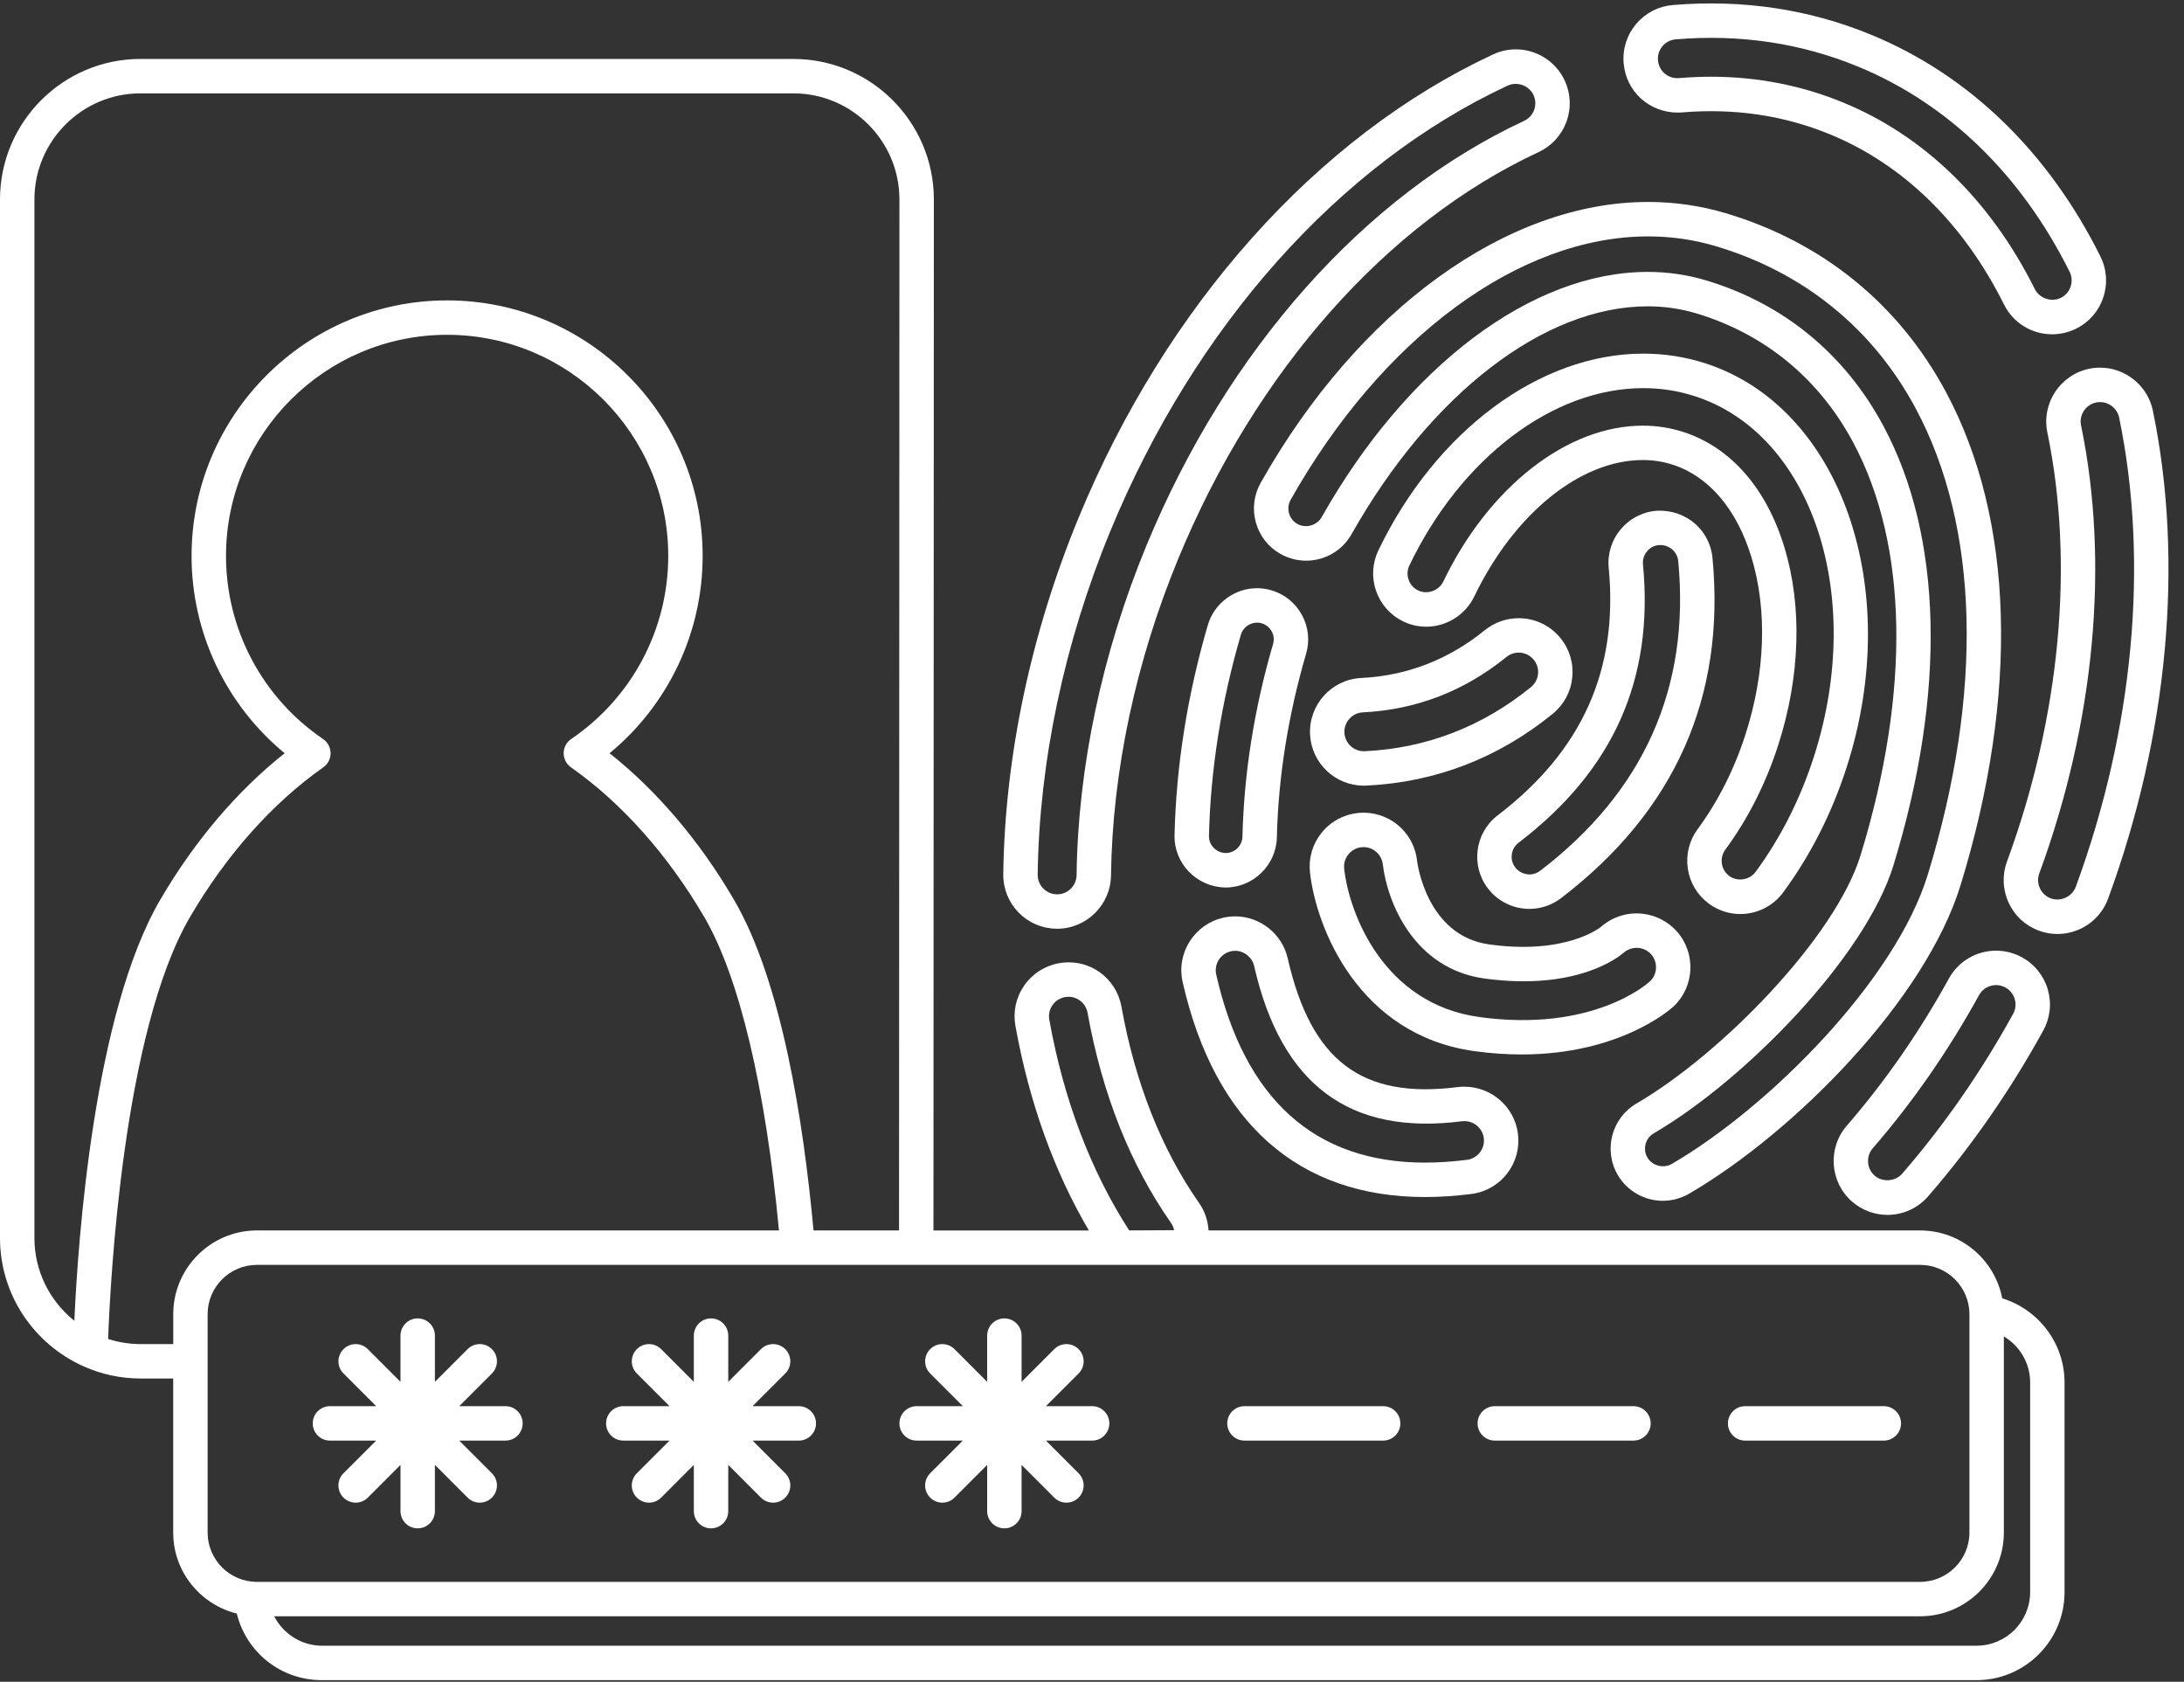
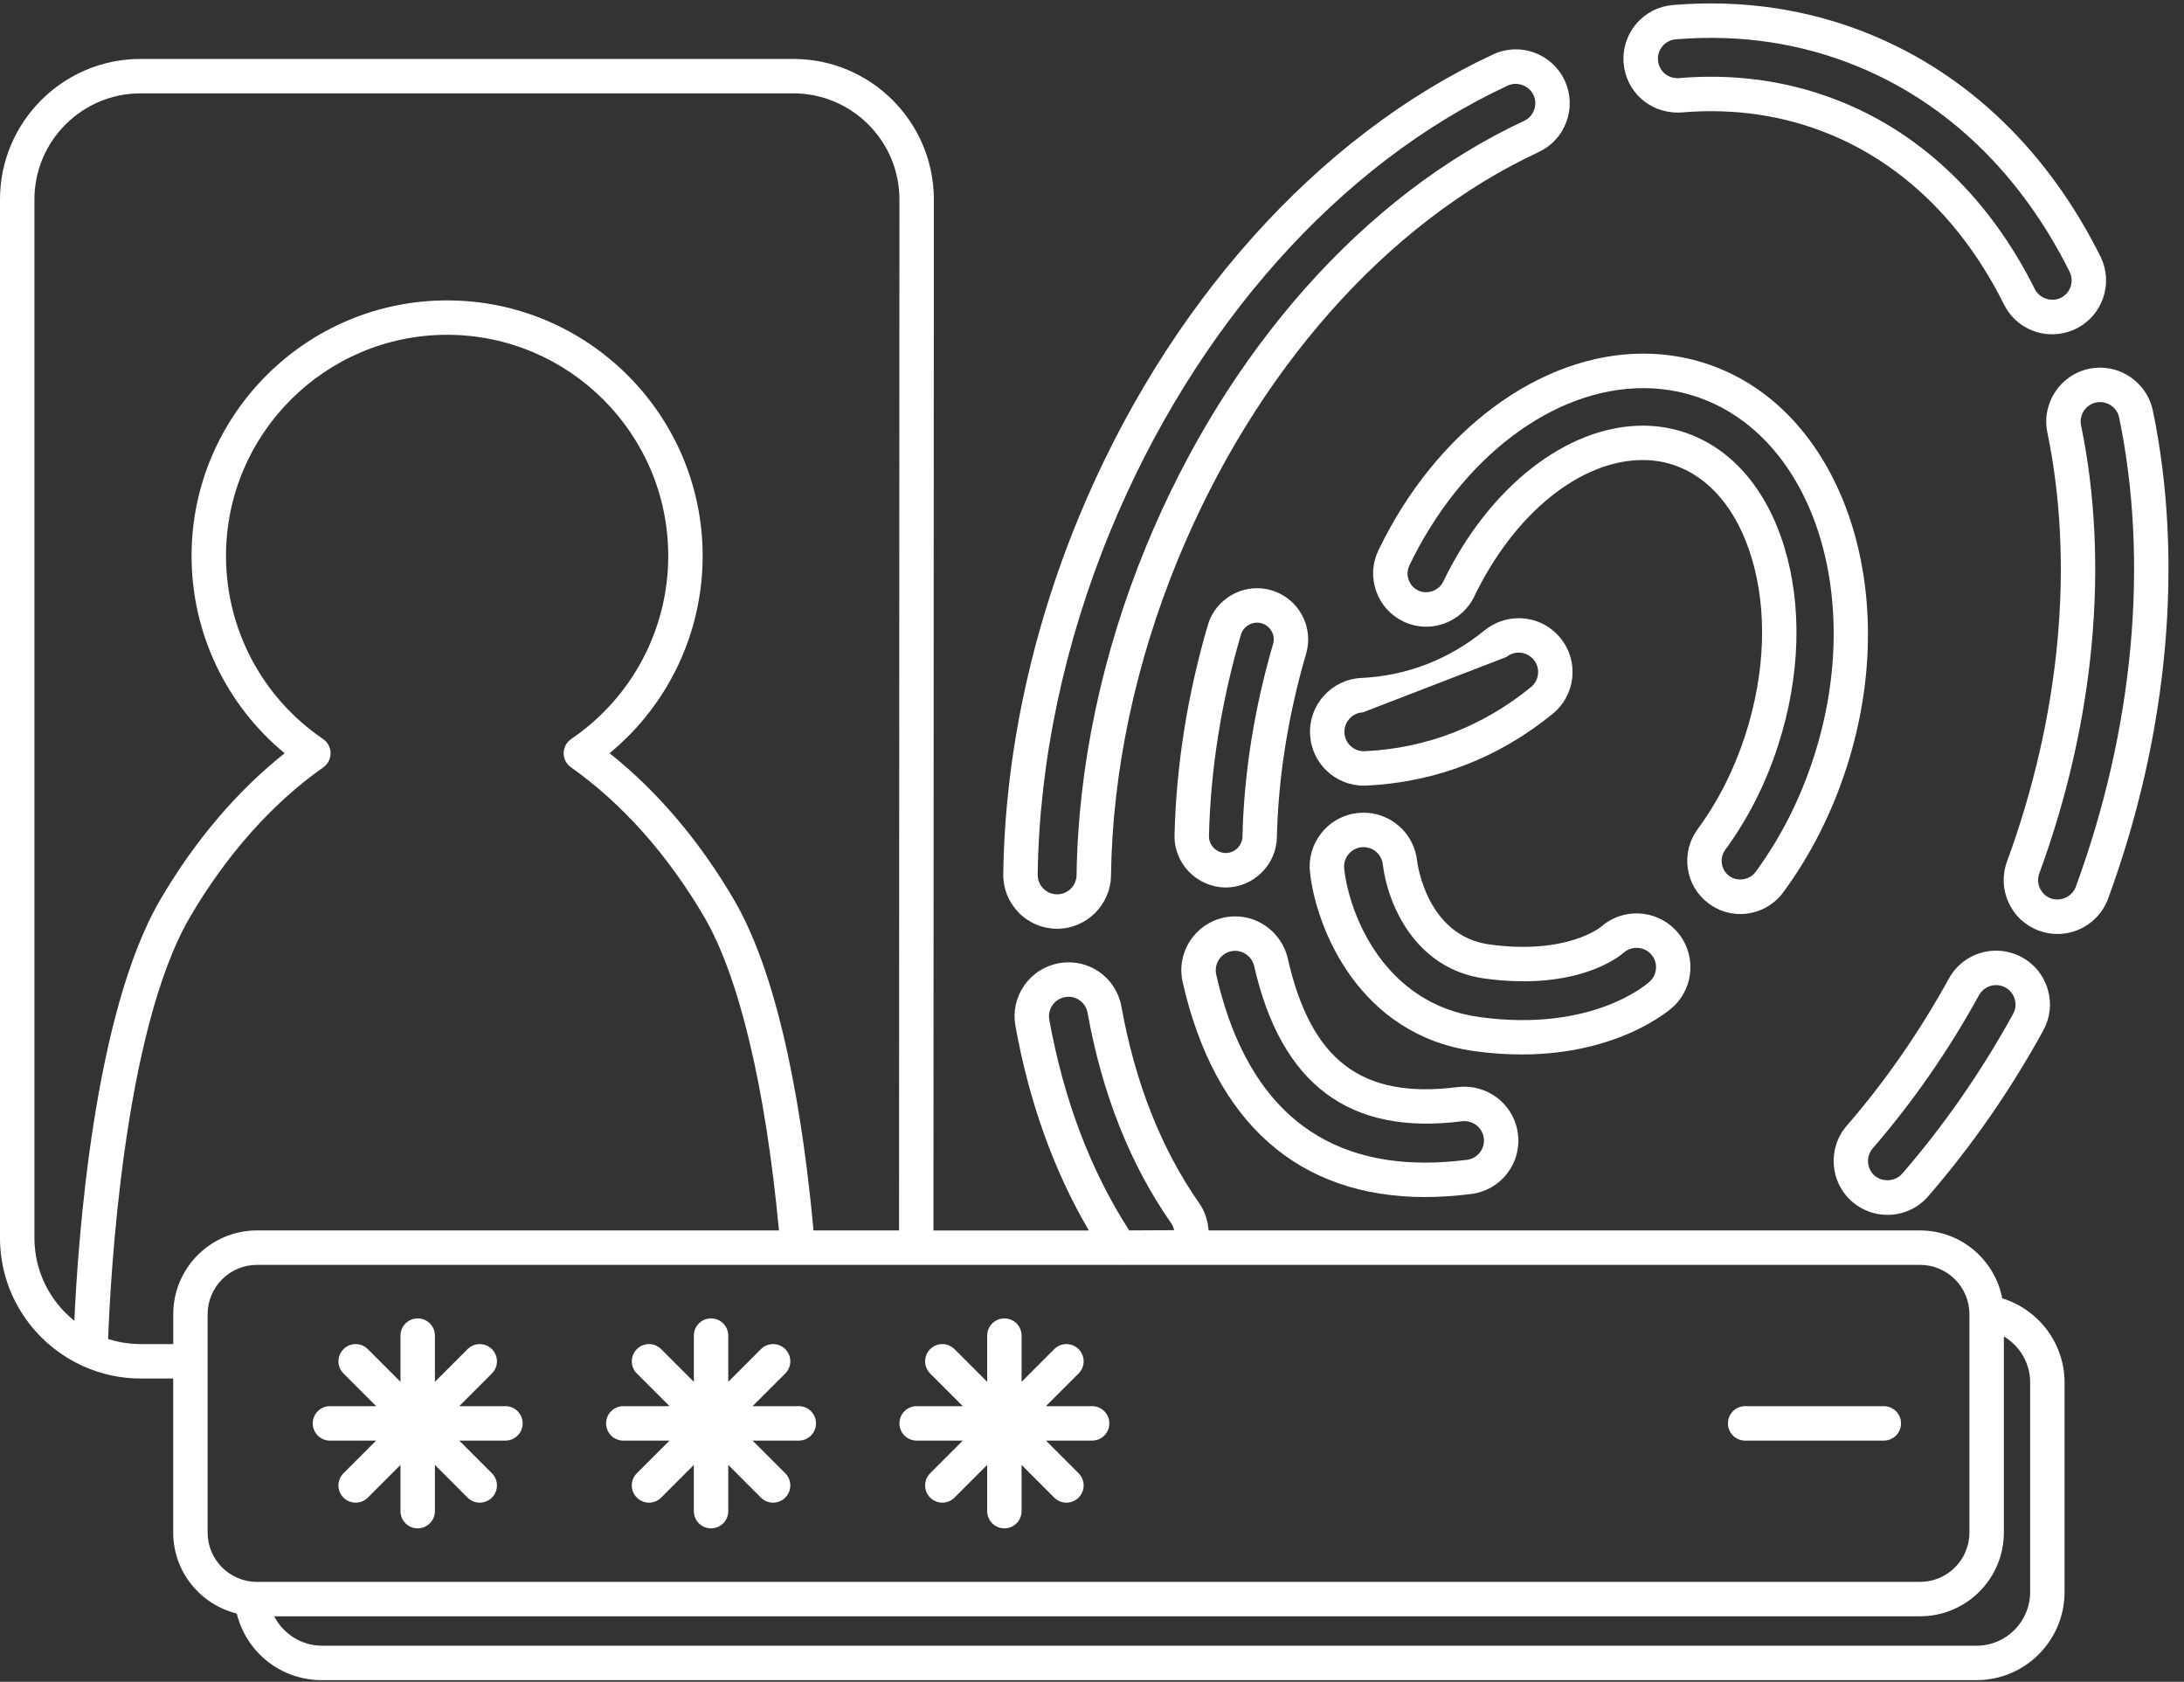
<svg xmlns="http://www.w3.org/2000/svg" fill="#ffffff" height="97.7" preserveAspectRatio="xMidYMid meet" version="1" viewBox="0.0 -0.2 126.9 97.7" width="126.9" zoomAndPan="magnify">
  <rect x="0.0" y="-0.2" width="126.9" height="97.7" fill="#333333" stroke="none" />
  <g id="change1_1">
    <path d="M116.339,75.225c-0.432-2.243-2.404-3.944-4.772-3.944H70.223c-0.038-0.558-0.211-1.105-0.541-1.579 c-2.203-3.149-3.723-6.991-4.521-11.419c-0.301-1.672-1.866-2.836-3.635-2.526c-0.823,0.149-1.538,0.609-2.015,1.295 c-0.477,0.687-0.658,1.517-0.511,2.342c0.8,4.436,2.234,8.425,4.267,11.888h-9.029l0.023-59.892c0-4.503-3.663-8.166-8.166-8.166 H8.166C3.663,3.223,0,6.886,0,11.389v60.328c0,3.314,1.988,6.168,4.832,7.446c0.013,0.006,0.025,0.013,0.038,0.019 c1.009,0.447,2.122,0.7,3.295,0.7h1.899v8.949c0,2.277,1.578,4.178,3.693,4.706c0.557,2.25,2.554,3.869,4.95,3.869h96.137 c2.82,0,5.115-2.295,5.115-5.115V80.106C119.96,77.84,118.448,75.872,116.339,75.225z M61.153,58.193 c0.172-0.248,0.432-0.414,0.725-0.468c0.069-0.012,0.138-0.019,0.207-0.019c0.545,0,1.011,0.392,1.108,0.932 c0.849,4.713,2.481,8.821,4.849,12.209c0.089,0.128,0.15,0.271,0.18,0.419l-2.612,0.013c-2.244-3.481-3.804-7.597-4.641-12.239 C60.916,58.742,60.981,58.44,61.153,58.193z M2,71.717V11.389c0-3.4,2.766-6.166,6.166-6.166h37.929c3.4,0,6.166,2.766,6.166,6.166 l-0.023,59.892h-4.969c-0.582-6.327-1.85-14.467-4.619-19.207c-1.993-3.413-4.476-6.332-7.232-8.516 c3.41-2.809,5.409-7,5.409-11.46c0-8.187-6.661-14.847-14.848-14.847s-14.848,6.661-14.848,14.847c0,4.461,2,8.651,5.409,11.46 c-2.757,2.184-5.239,5.103-7.232,8.516c-3.851,6.593-4.776,19.74-4.988,24.455C2.908,75.398,2,73.663,2,71.717z M8.166,77.882 c-0.657,0-1.289-0.106-1.883-0.297c0.122-3.331,0.869-17.855,4.753-24.504c2.109-3.611,4.789-6.622,7.749-8.705 c0.269-0.189,0.427-0.498,0.424-0.826s-0.167-0.634-0.438-0.819c-3.531-2.398-5.639-6.374-5.639-10.634 c0-7.084,5.764-12.847,12.848-12.847s12.848,5.763,12.848,12.847c0,4.26-2.108,8.236-5.639,10.634 c-0.271,0.185-0.435,0.491-0.438,0.819s0.156,0.637,0.424,0.826c2.96,2.083,5.64,5.093,7.75,8.705 c2.03,3.477,3.559,9.917,4.336,18.199h-30.33c-2.682,0-4.864,2.182-4.864,4.864v1.737H8.166z M12.064,88.831V76.145 c0-1.579,1.285-2.864,2.864-2.864h38.308h0h11.828c0.003,0,0.005,0.001,0.008,0.001c0.001,0,0.003,0,0.005,0l0.192-0.001h46.298 c1.58,0,2.865,1.285,2.865,2.864v12.687c0,1.579-1.285,2.864-2.865,2.864H14.929C13.349,91.696,12.064,90.411,12.064,88.831z M117.96,92.29c0,1.718-1.397,3.115-3.115,3.115H18.708c-1.195,0-2.256-0.695-2.776-1.71h95.636c2.683,0,4.865-2.182,4.865-4.864 V77.435c0.917,0.549,1.528,1.548,1.528,2.671V92.29z" fill="inherit" />
    <path d="M19.171,83.489h2.685l-1.898,1.898c-0.391,0.391-0.391,1.023,0,1.414c0.195,0.195,0.451,0.293,0.707,0.293 s0.512-0.098,0.707-0.293l1.898-1.899v2.685c0,0.553,0.448,1,1,1s1-0.447,1-1v-2.685l1.898,1.899 c0.195,0.195,0.451,0.293,0.707,0.293s0.512-0.098,0.707-0.293c0.391-0.391,0.391-1.023,0-1.414l-1.898-1.898h2.685 c0.552,0,1-0.447,1-1s-0.448-1-1-1h-2.686l1.899-1.899c0.391-0.391,0.391-1.023,0-1.414s-1.023-0.391-1.414,0l-1.898,1.899v-2.685 c0-0.553-0.448-1-1-1s-1,0.447-1,1v2.685l-1.898-1.899c-0.391-0.391-1.023-0.391-1.414,0s-0.391,1.023,0,1.414l1.899,1.899h-2.686 c-0.552,0-1,0.447-1,1S18.619,83.489,19.171,83.489z" fill="inherit" />
    <path d="M36.216,83.489h2.685l-1.898,1.898c-0.391,0.391-0.391,1.023,0,1.414c0.195,0.195,0.451,0.293,0.707,0.293 s0.512-0.098,0.707-0.293l1.898-1.899v2.685c0,0.553,0.448,1,1,1s1-0.447,1-1v-2.685l1.898,1.899 c0.195,0.195,0.451,0.293,0.707,0.293s0.512-0.098,0.707-0.293c0.391-0.391,0.391-1.023,0-1.414l-1.898-1.898h2.685 c0.552,0,1-0.447,1-1s-0.448-1-1-1h-2.686l1.899-1.899c0.391-0.391,0.391-1.023,0-1.414s-1.023-0.391-1.414,0l-1.898,1.899v-2.685 c0-0.553-0.448-1-1-1s-1,0.447-1,1v2.685l-1.898-1.899c-0.391-0.391-1.023-0.391-1.414,0s-0.391,1.023,0,1.414l1.899,1.899h-2.686 c-0.552,0-1,0.447-1,1S35.664,83.489,36.216,83.489z" fill="inherit" />
    <path d="M53.261,83.489h2.684l-1.898,1.898c-0.391,0.391-0.391,1.023,0,1.414c0.195,0.195,0.451,0.293,0.707,0.293 s0.512-0.098,0.707-0.293l1.898-1.899v2.685c0,0.553,0.448,1,1,1s1-0.447,1-1v-2.685l1.898,1.899 c0.195,0.195,0.451,0.293,0.707,0.293s0.512-0.098,0.707-0.293c0.391-0.391,0.391-1.023,0-1.414l-1.898-1.898h2.685 c0.552,0,1-0.447,1-1s-0.448-1-1-1h-2.686l1.899-1.899c0.391-0.391,0.391-1.023,0-1.414s-1.023-0.391-1.414,0l-1.898,1.899v-2.685 c0-0.553-0.448-1-1-1s-1,0.447-1,1v2.685l-1.898-1.899c-0.391-0.391-1.023-0.391-1.414,0s-0.391,1.023,0,1.414l1.899,1.899h-2.685 c-0.552,0-1,0.447-1,1S52.708,83.489,53.261,83.489z" fill="inherit" />
-     <path d="M72.309,83.489h8.058c0.552,0,1-0.447,1-1s-0.448-1-1-1h-8.058c-0.552,0-1,0.447-1,1S71.756,83.489,72.309,83.489z" fill="inherit" />
-     <path d="M86.854,83.489h8.058c0.552,0,1-0.447,1-1s-0.448-1-1-1h-8.058c-0.552,0-1,0.447-1,1S86.302,83.489,86.854,83.489z" fill="inherit" />
    <path d="M101.4,83.489h8.058c0.552,0,1-0.447,1-1s-0.448-1-1-1H101.4c-0.552,0-1,0.447-1,1S100.848,83.489,101.4,83.489z" fill="inherit" />
    <path d="M61.397,53.754c0.004,0,0.023,0,0.028,0c1.702,0,3.106-1.386,3.129-3.09c0.078-6.027,1.425-12.382,3.895-18.376 C72.953,21.355,80.589,12.734,89.4,8.635c0.757-0.353,1.332-0.979,1.618-1.765s0.25-1.636-0.102-2.393 c-0.511-1.099-1.625-1.81-2.838-1.81c-0.458,0-0.901,0.098-1.319,0.292C76.542,7.713,67.758,17.534,62.66,29.904 c-2.767,6.717-4.276,13.868-4.366,20.681c-0.01,0.836,0.306,1.625,0.889,2.224C59.766,53.407,60.552,53.743,61.397,53.754z M64.51,30.666C69.417,18.754,77.835,9.317,87.602,4.774c0.556-0.259,1.247-0.001,1.501,0.547c0.127,0.273,0.14,0.58,0.036,0.864 c-0.104,0.284-0.311,0.511-0.583,0.637c-9.261,4.308-17.264,13.313-21.957,24.705c-2.565,6.226-3.964,12.835-4.045,19.112 c-0.008,0.615-0.515,1.116-1.129,1.116h-0.007c-0.313-0.006-0.59-0.124-0.803-0.342c-0.21-0.216-0.325-0.501-0.321-0.803 C60.38,44.048,61.838,37.152,64.51,30.666z" fill="inherit" />
    <path d="M113.239,56.647c-1.709,3.104-3.705,5.98-5.933,8.549c-1.13,1.303-0.989,3.284,0.315,4.417 c0.569,0.492,1.296,0.764,2.049,0.764c0.908,0,1.771-0.394,2.364-1.079c2.517-2.9,4.767-6.141,6.687-9.629 c0.404-0.732,0.499-1.578,0.266-2.383c-0.233-0.804-0.765-1.469-1.499-1.872c-0.462-0.253-0.982-0.387-1.506-0.387 C114.837,55.027,113.785,55.649,113.239,56.647z M115.981,57.027c0.188,0,0.377,0.049,0.544,0.14 c0.264,0.146,0.456,0.386,0.54,0.676c0.085,0.294,0.052,0.592-0.096,0.86c-1.853,3.366-4.022,6.489-6.447,9.284 c-0.392,0.454-1.141,0.505-1.592,0.115c-0.471-0.409-0.522-1.125-0.114-1.596c2.32-2.675,4.397-5.667,6.175-8.896 C115.188,57.25,115.568,57.027,115.981,57.027z" fill="inherit" />
    <path d="M125.09,23.65c-0.301-1.444-1.591-2.492-3.067-2.492c-0.203,0-0.41,0.019-0.632,0.064 c-1.688,0.351-2.778,2.009-2.431,3.699c1.583,7.648,0.75,16.501-2.345,24.929c-0.288,0.783-0.253,1.634,0.097,2.393 c0.351,0.76,0.976,1.337,1.762,1.625c0.349,0.127,0.711,0.191,1.078,0.191c1.307,0,2.487-0.824,2.937-2.051 C125.982,42.5,126.906,32.429,125.09,23.65z M120.612,51.319c-0.208,0.568-0.876,0.88-1.451,0.671 c-0.281-0.104-0.506-0.312-0.633-0.586c-0.127-0.274-0.14-0.581-0.036-0.864c3.222-8.773,4.084-18.015,2.427-26.023 c-0.126-0.61,0.268-1.209,0.874-1.335c0.08-0.016,0.156-0.023,0.23-0.023c0.534,0,1.001,0.378,1.109,0.899 C124.873,32.474,123.978,42.156,120.612,51.319z" fill="inherit" />
    <path d="M97.498,6.341c0,0,0.001,0,0.001,0l0.224-0.01c3.063-0.257,5.946,0.176,8.617,1.277c4.26,1.755,7.753,5.171,10.101,9.88 c0.533,1.068,1.606,1.732,2.799,1.732h0.001c0.48,0,0.962-0.113,1.397-0.329c0.748-0.374,1.306-1.016,1.569-1.807 c0.267-0.793,0.208-1.642-0.166-2.391c-3.034-6.082-7.639-10.534-13.318-12.874c-3.588-1.478-7.445-2.065-11.525-1.727 c-0.833,0.07-1.589,0.46-2.129,1.099c-0.54,0.639-0.798,1.45-0.728,2.282C94.479,5.108,95.818,6.341,97.498,6.341z M96.597,2.483 c0.195-0.231,0.468-0.372,0.769-0.397c3.759-0.314,7.302,0.227,10.596,1.583c5.226,2.153,9.476,6.274,12.291,11.917 c0.134,0.27,0.156,0.576,0.059,0.863c-0.095,0.286-0.297,0.518-0.565,0.652c-0.546,0.271-1.246,0.035-1.516-0.506 c-2.567-5.147-6.415-8.895-11.128-10.836c-2.416-0.996-5.001-1.501-7.683-1.501c-0.61,0-1.237,0.027-1.82,0.077l-0.14,0.006 c-0.591,0-1.074-0.445-1.124-1.036C96.31,3.006,96.403,2.713,96.597,2.483z" fill="inherit" />
    <path d="M71.219,51.357c1.602,0,2.935-1.303,2.972-2.903c0.084-3.511,0.656-7.103,1.699-10.675 c0.223-0.762,0.135-1.565-0.247-2.262c-0.381-0.697-1.011-1.203-1.77-1.425c-0.271-0.08-0.552-0.121-0.837-0.121 c-1.313,0-2.487,0.88-2.856,2.14c-1.188,4.068-1.839,8.173-1.934,12.201c-0.04,1.638,1.271,3.003,2.924,3.044 C71.178,51.357,71.21,51.357,71.219,51.357z M70.246,48.36c0.091-3.854,0.715-7.787,1.855-11.688 c0.146-0.501,0.699-0.814,1.208-0.662c0.249,0.073,0.455,0.238,0.58,0.466c0.127,0.231,0.155,0.487,0.081,0.74 c-1.092,3.739-1.69,7.503-1.778,11.189c-0.012,0.524-0.449,0.95-0.973,0.95h-0.01C70.664,49.338,70.233,48.893,70.246,48.36z" fill="inherit" />
-     <path d="M100.278,12.187c-1.451-0.435-2.971-0.655-4.516-0.655c-8.203,0-16.829,6.251-22.51,16.315 c-0.398,0.706-0.499,1.524-0.281,2.304c0.217,0.781,0.725,1.43,1.429,1.827c0.456,0.257,0.972,0.394,1.493,0.394 c1.094,0,2.106-0.591,2.64-1.542c4.61-8.164,11.202-13.235,17.204-13.235c0.964,0,1.907,0.136,2.804,0.403 c3.987,1.192,7.146,3.785,9.134,7.499c3.192,5.962,3.346,14.479,0.434,23.98c-1.461,4.768-8.08,11.55-13.021,14.429 c-1.444,0.841-1.935,2.701-1.092,4.15c0.542,0.927,1.546,1.503,2.62,1.503c0.532,0,1.059-0.143,1.526-0.412 c6.153-3.587,13.739-11.279,15.782-17.944c3.398-11.083,3.098-21.243-0.845-28.609C110.335,17.468,105.909,13.87,100.278,12.187z M112.011,50.617c-1.875,6.115-9.182,13.482-14.874,16.801c-0.483,0.28-1.14,0.101-1.414-0.369 c-0.287-0.493-0.121-1.128,0.371-1.414c5.271-3.071,12.286-10.222,13.926-15.571c3.07-10.015,2.863-19.075-0.582-25.51 c-2.245-4.194-5.815-7.123-10.325-8.471c-1.083-0.323-2.219-0.487-3.376-0.487c-6.722,0-13.981,5.461-18.946,14.253 c-0.269,0.477-0.923,0.663-1.408,0.389c-0.239-0.135-0.411-0.355-0.485-0.622c-0.074-0.266-0.04-0.544,0.096-0.785 c5.328-9.437,13.286-15.298,20.769-15.298c1.351,0,2.677,0.192,3.943,0.571c5.109,1.527,9.124,4.789,11.61,9.434 C115.005,30.43,115.252,40.047,112.011,50.617z" fill="inherit" />
    <path d="M82.805,69.34c0.851,0,1.755-0.06,2.688-0.178c0.828-0.106,1.566-0.528,2.079-1.19c0.511-0.662,0.734-1.483,0.627-2.312 c-0.199-1.558-1.539-2.731-3.115-2.731c-0.115,0-0.23,0.007-0.385,0.023c-5.586,0.709-8.524-1.537-9.877-7.48 c-0.321-1.412-1.602-2.437-3.047-2.437c-0.24,0-0.477,0.027-0.698,0.078c-0.814,0.186-1.509,0.677-1.954,1.385 c-0.447,0.707-0.59,1.547-0.404,2.361C70.577,65.025,75.448,69.34,82.805,69.34z M70.814,55.565 c0.161-0.256,0.412-0.434,0.711-0.502c0.076-0.018,0.164-0.027,0.249-0.027c0.512,0,0.983,0.378,1.097,0.88 c1.576,6.922,5.563,9.852,12.063,9.023c0.056-0.007,0.103-0.01,0.149-0.01c0.573,0,1.06,0.424,1.132,0.986 c0.039,0.299-0.042,0.595-0.226,0.833c-0.185,0.239-0.452,0.392-0.75,0.43c-0.849,0.107-1.668,0.162-2.436,0.162 c-6.403,0-10.486-3.676-12.136-10.925C70.602,56.122,70.653,55.82,70.814,55.565z" fill="inherit" />
    <path d="M99.291,52.295c0.535,0.396,1.169,0.604,1.834,0.604c0.978,0,1.909-0.471,2.489-1.259c1.59-2.161,2.833-4.614,3.693-7.294 c3.337-10.388-0.352-20.903-8.225-23.441c-1.157-0.373-2.368-0.562-3.599-0.562c-6.009,0-12.051,4.486-15.392,11.429 c-0.358,0.745-0.405,1.584-0.132,2.362c0.272,0.78,0.832,1.407,1.576,1.767c0.421,0.203,0.871,0.306,1.338,0.306 c1.179,0,2.272-0.687,2.786-1.75c2.318-4.818,6.164-7.932,9.796-7.932c0.597,0,1.181,0.09,1.734,0.269 c2.103,0.678,3.728,2.586,4.577,5.374c0.93,3.052,0.809,6.705-0.342,10.286c-0.655,2.04-1.593,3.897-2.786,5.519 c-0.489,0.665-0.69,1.48-0.567,2.297C98.194,51.087,98.628,51.806,99.291,52.295z M100.249,49.159 c1.321-1.796,2.357-3.846,3.079-6.092c1.274-3.965,1.399-8.042,0.351-11.48c-1.045-3.433-3.132-5.811-5.876-6.694 c-0.752-0.242-1.542-0.365-2.348-0.365c-4.396,0-8.949,3.558-11.597,9.063c-0.254,0.526-0.929,0.764-1.454,0.512 c-0.267-0.129-0.459-0.344-0.557-0.625c-0.097-0.275-0.08-0.571,0.046-0.834c3.01-6.255,8.345-10.296,13.59-10.296 c1.022,0,2.027,0.156,2.985,0.465c6.824,2.2,9.934,11.587,6.934,20.926c-0.794,2.473-1.938,4.734-3.399,6.72 c-0.344,0.466-1.058,0.576-1.524,0.231c-0.234-0.173-0.388-0.427-0.431-0.715C100.005,49.683,100.076,49.393,100.249,49.159z" fill="inherit" />
    <path d="M97.217,58.289c1.256-1.155,1.346-3.128,0.2-4.397c-0.492-0.544-1.165-0.899-1.894-0.999 c-0.902-0.128-1.816,0.15-2.5,0.751c-0.02,0.017-2,1.642-6.485,1.021c-3.635-0.497-4.181-4.697-4.201-4.865 c-0.157-1.429-1.262-2.563-2.688-2.759c-0.25-0.034-0.506-0.036-0.767-0.01c-0.83,0.092-1.575,0.502-2.098,1.156 s-0.76,1.47-0.668,2.3c0.353,3.185,2.807,9.453,9.573,10.38c0.969,0.132,1.877,0.19,2.725,0.19 C94.131,61.057,97.077,58.417,97.217,58.289z M85.959,58.884c-5.544-0.759-7.563-5.969-7.856-8.618 c-0.033-0.299,0.053-0.594,0.242-0.83c0.189-0.236,0.458-0.384,0.754-0.417c0.095-0.011,0.188-0.009,0.278,0.003 c0.515,0.07,0.915,0.479,0.972,1.005c0.264,2.194,1.806,6.057,5.916,6.62c5.361,0.729,7.812-1.269,8.072-1.498 c0.252-0.221,0.583-0.318,0.912-0.276c0.264,0.037,0.506,0.164,0.683,0.359c0.413,0.458,0.382,1.169-0.07,1.585 C95.731,56.939,92.548,59.789,85.959,58.884z" fill="inherit" />
-     <path d="M87.021,47.166c-1.326,1.014-1.581,2.918-0.568,4.245c0.574,0.75,1.467,1.189,2.408,1.189c0.037,0,0.074,0,0.112-0.002 c0.625-0.023,1.219-0.235,1.723-0.617c6.616-5.048,9.579-11.702,8.806-19.779c-0.154-1.593-1.506-2.784-3.167-2.734L96.2,29.477 c-1.66,0.16-2.883,1.641-2.727,3.303C94.041,38.715,91.931,43.421,87.021,47.166z M95.464,32.591 c-0.053-0.565,0.362-1.069,0.893-1.121l0.078-0.005c0.013,0,0.026-0.001,0.04-0.001c0.534,0,0.986,0.401,1.037,0.929 c0.702,7.342-1.999,13.397-8.025,17.995c-0.172,0.131-0.375,0.204-0.587,0.212c-0.326,0.001-0.653-0.139-0.856-0.404 c-0.344-0.45-0.257-1.096,0.193-1.44C93.739,44.558,96.104,39.269,95.464,32.591z" fill="inherit" />
-     <path d="M76.12,42.465c0.083,1.669,1.456,2.976,3.125,2.976c0.008,0,0.016,0,0.023,0l0.13-0.003 c4.018-0.196,7.657-1.598,10.817-4.166c0.649-0.528,1.054-1.276,1.14-2.107c0.087-0.832-0.156-1.647-0.681-2.291 c-0.596-0.738-1.482-1.161-2.432-1.161c-0.716,0-1.417,0.249-1.973,0.701c-2.104,1.709-4.519,2.642-7.178,2.772 C77.371,39.27,76.037,40.741,76.12,42.465z M87.531,37.965c0.201-0.164,0.454-0.253,0.712-0.253c0.342,0,0.661,0.152,0.878,0.421 c0.189,0.231,0.276,0.524,0.245,0.825c-0.031,0.3-0.177,0.57-0.412,0.761c-2.822,2.293-6.07,3.545-9.628,3.72l-0.091,0.002 c-0.598-0.005-1.088-0.476-1.118-1.074c-0.03-0.623,0.451-1.154,1.073-1.184C82.284,41.032,85.09,39.949,87.531,37.965z" fill="inherit" />
+     <path d="M76.12,42.465c0.083,1.669,1.456,2.976,3.125,2.976c0.008,0,0.016,0,0.023,0l0.13-0.003 c4.018-0.196,7.657-1.598,10.817-4.166c0.649-0.528,1.054-1.276,1.14-2.107c0.087-0.832-0.156-1.647-0.681-2.291 c-0.596-0.738-1.482-1.161-2.432-1.161c-0.716,0-1.417,0.249-1.973,0.701c-2.104,1.709-4.519,2.642-7.178,2.772 C77.371,39.27,76.037,40.741,76.12,42.465z M87.531,37.965c0.201-0.164,0.454-0.253,0.712-0.253c0.342,0,0.661,0.152,0.878,0.421 c0.189,0.231,0.276,0.524,0.245,0.825c-0.031,0.3-0.177,0.57-0.412,0.761c-2.822,2.293-6.07,3.545-9.628,3.72l-0.091,0.002 c-0.598-0.005-1.088-0.476-1.118-1.074c-0.03-0.623,0.451-1.154,1.073-1.184z" fill="inherit" />
  </g>
</svg>